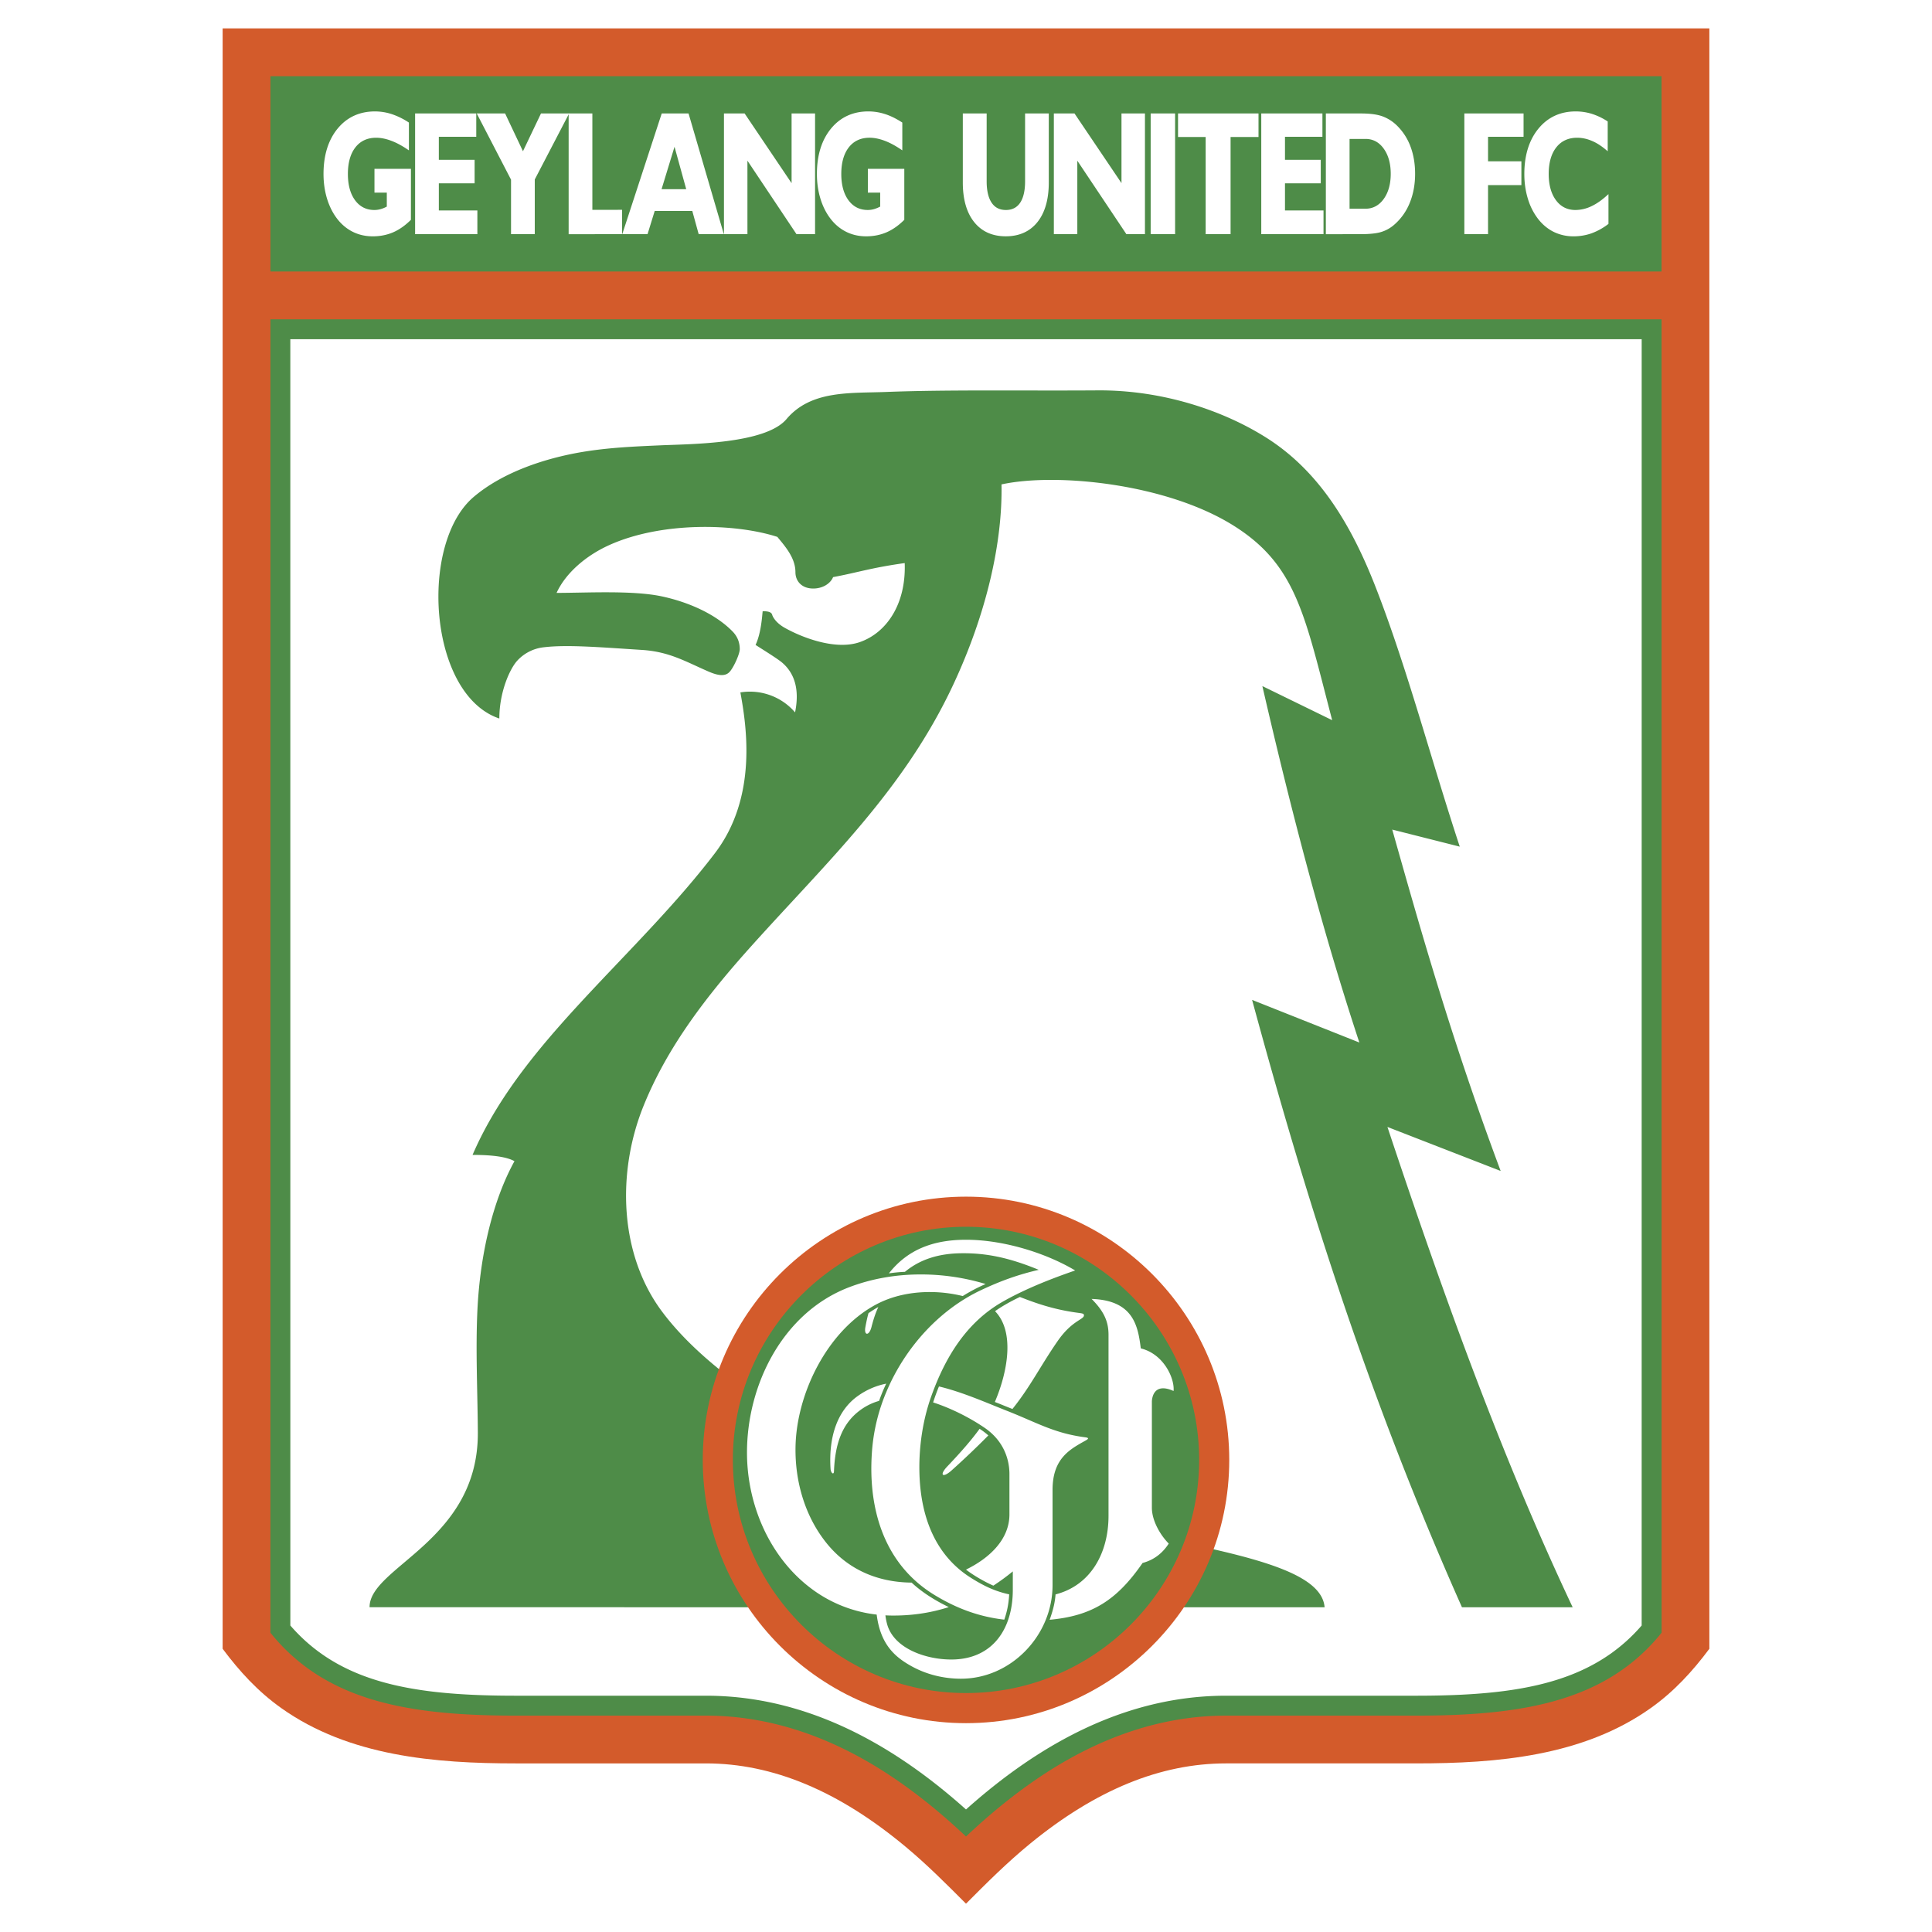
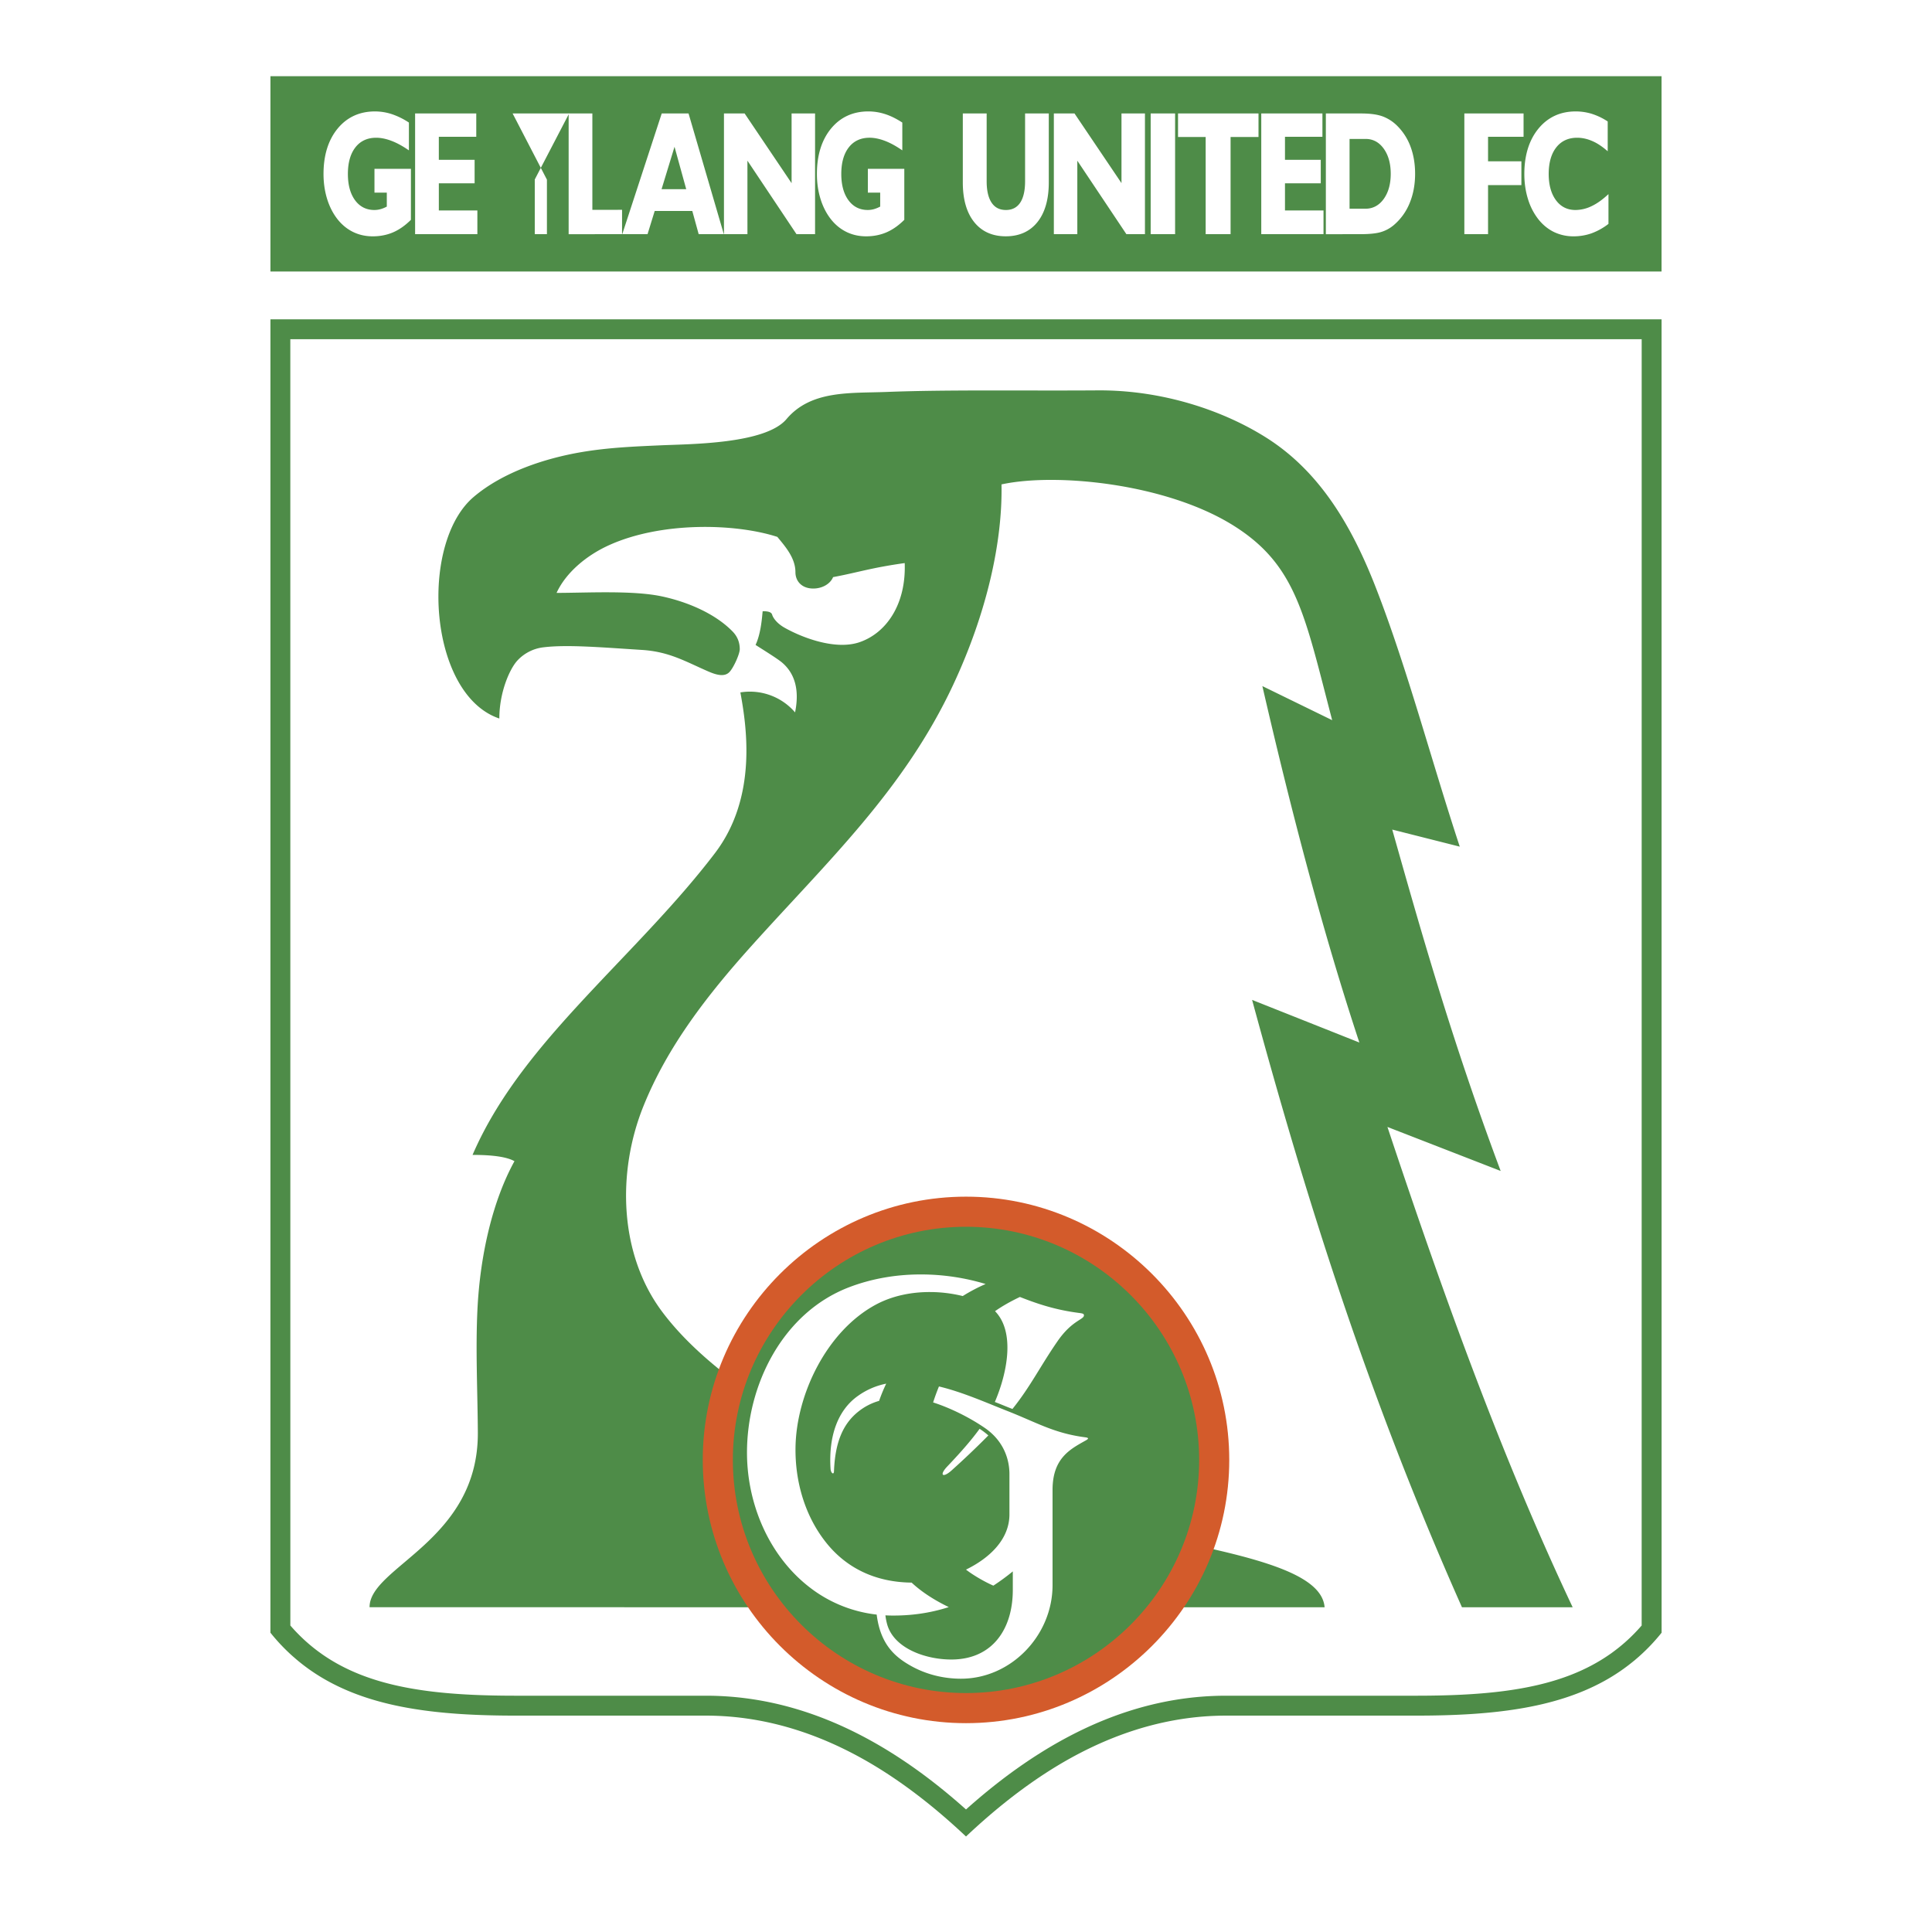
<svg xmlns="http://www.w3.org/2000/svg" width="2500" height="2500" viewBox="0 0 192.756 192.756">
  <g fill-rule="evenodd" clip-rule="evenodd">
    <path fill="#fff" d="M0 0h192.756v192.756H0V0z" />
-     <path d="M22.212 2.834V164.5c1.683 2.254 3.518 4.258 5.834 5.906 6.786 4.83 15.395 5.529 23.414 5.529h18.963c6.67 0 13.235 2.734 19.949 8.332 2.122 1.768 4.05 3.703 5.993 5.654l.013-.014.012.014c2.063-2.072 4.112-4.119 6.383-5.977 6.578-5.381 13.018-8.01 19.559-8.01h18.963c8.02 0 16.629-.699 23.414-5.529 2.316-1.648 4.152-3.652 5.834-5.906V2.834H22.212z" fill="#d35b2b" />
    <path d="M26.982 31.857l-.002 131.038a19.059 19.059 0 0 0 5.798 4.861c4.982 2.723 11.251 3.412 18.683 3.412h18.963c6.342 0 12.236 2.088 17.557 5.445 2.799 1.768 5.594 3.971 8.398 6.615 2.804-2.645 5.599-4.848 8.397-6.615 5.32-3.357 11.215-5.445 17.557-5.445h18.963c7.432 0 13.701-.689 18.684-3.412a19.086 19.086 0 0 0 5.799-4.861l-.004-131.038H26.982zM26.982 7.602V27.09h138.791V7.602H26.982z" fill="#4e8c48" />
-     <path d="M163.791 33.843l-.002 128.334c-1.961 2.264-4.281 3.828-6.984 4.895-4.213 1.662-9.355 2.109-15.51 2.109h-18.963c-6.857 0-13.041 2.254-18.576 5.734-2.602 1.637-5.061 3.543-7.378 5.615-2.317-2.072-4.776-3.979-7.377-5.615-5.537-3.48-11.721-5.734-18.578-5.734H51.46c-6.154 0-11.295-.447-15.51-2.109-2.701-1.066-5.021-2.631-6.982-4.895l-.003-128.334h134.826zM40.998 16.844h-3.637v2.373h1.231v1.394a3.058 3.058 0 0 1-.604.25c-.208.06-.423.09-.638.09-.8 0-1.445-.324-1.919-.964-.479-.647-.722-1.532-.722-2.631 0-1.125.254-2.02.755-2.659.496-.633 1.192-.954 2.07-.954.456 0 .956.099 1.483.295.639.237 1.221.582 1.78.965v-2.774a7.28 7.28 0 0 0-1.713-.844 5.448 5.448 0 0 0-1.672-.268c-1.542 0-2.797.579-3.732 1.719-.931 1.137-1.403 2.658-1.403 4.521 0 .881.121 1.718.358 2.487.24.776.59 1.459 1.042 2.033.433.548.953.974 1.548 1.265.592.29 1.252.437 1.962.437.736 0 1.42-.135 2.036-.401.673-.292 1.254-.731 1.772-1.245.003-1.697.003-3.393.003-5.089zM47.627 23.364V21h-3.844v-2.71h3.569v-2.347h-3.57v-2.294h3.735v-2.33h-6.102v12.045h6.212zM53.354 23.364v-5.458l3.378-6.49.05-.097h-2.807l-.018.037-1.781 3.732-1.764-3.731-.018-.038h-2.831l3.423 6.604v5.441h2.368z" fill="#fff" />
+     <path d="M163.791 33.843l-.002 128.334c-1.961 2.264-4.281 3.828-6.984 4.895-4.213 1.662-9.355 2.109-15.51 2.109h-18.963c-6.857 0-13.041 2.254-18.576 5.734-2.602 1.637-5.061 3.543-7.378 5.615-2.317-2.072-4.776-3.979-7.377-5.615-5.537-3.48-11.721-5.734-18.578-5.734H51.46c-6.154 0-11.295-.447-15.51-2.109-2.701-1.066-5.021-2.631-6.982-4.895l-.003-128.334h134.826zM40.998 16.844h-3.637v2.373h1.231v1.394a3.058 3.058 0 0 1-.604.25c-.208.06-.423.09-.638.09-.8 0-1.445-.324-1.919-.964-.479-.647-.722-1.532-.722-2.631 0-1.125.254-2.02.755-2.659.496-.633 1.192-.954 2.07-.954.456 0 .956.099 1.483.295.639.237 1.221.582 1.78.965v-2.774a7.28 7.28 0 0 0-1.713-.844 5.448 5.448 0 0 0-1.672-.268c-1.542 0-2.797.579-3.732 1.719-.931 1.137-1.403 2.658-1.403 4.521 0 .881.121 1.718.358 2.487.24.776.59 1.459 1.042 2.033.433.548.953.974 1.548 1.265.592.29 1.252.437 1.962.437.736 0 1.42-.135 2.036-.401.673-.292 1.254-.731 1.772-1.245.003-1.697.003-3.393.003-5.089zM47.627 23.364V21h-3.844v-2.71h3.569v-2.347h-3.57v-2.294h3.735v-2.33h-6.102v12.045h6.212zM53.354 23.364v-5.458l3.378-6.49.05-.097h-2.807h-2.831l3.423 6.604v5.441h2.368z" fill="#fff" />
    <path d="M62.063 23.364v-2.431l-2.963.002V11.32h-2.366v12.045l5.329-.001zM79.468 23.364h1.851V11.319h-2.342v6.955l-4.686-6.955H72.23v12.045h2.342l-.001-7.334 4.897 7.334zM90.222 16.844h-3.636v2.373h1.231v1.394c-.207.11-.404.191-.604.249-.208.06-.423.09-.638.09-.8 0-1.445-.324-1.918-.964-.479-.647-.722-1.532-.722-2.631 0-1.125.254-2.02.755-2.659.496-.633 1.192-.954 2.07-.954.457 0 .955.099 1.483.295.639.237 1.221.582 1.78.965v-2.774c-.537-.347-1.101-.646-1.713-.844a5.448 5.448 0 0 0-1.672-.268c-1.542 0-2.798.579-3.732 1.719-.931 1.137-1.403 2.658-1.403 4.521 0 .881.12 1.718.358 2.487.239.776.59 1.46 1.042 2.033.432.548.953.974 1.548 1.265.592.29 1.252.437 1.962.437.736 0 1.421-.135 2.036-.401.673-.292 1.255-.731 1.772-1.245l.001-5.088zM102.273 11.319v6.768c0 .935-.166 1.655-.494 2.143-.322.478-.799.721-1.414.721-.631 0-1.098-.236-1.428-.724-.33-.488-.498-1.208-.498-2.14v-6.768H96.06v6.887c0 1.678.379 3.005 1.129 3.944.752.946 1.814 1.426 3.158 1.426 1.346 0 2.41-.479 3.164-1.426.748-.939 1.127-2.267 1.127-3.944v-6.887h-2.365zM112.381 23.364h1.851V11.319h-2.341v6.95l-4.688-6.95h-2.06v12.045h2.341v-7.331l4.897 7.331zM117.24 23.364V11.319h-2.437v12.045h2.437zM122.775 23.364v-9.697l2.786-.001v-2.347h-8.028v2.347l2.756.001v9.697h2.486zM132.047 23.364V21h-3.844v-2.71h3.57v-2.347h-3.57v-2.294h3.736v-2.33h-6.102v12.045h6.21zM148.463 23.364v-4.897h3.326v-2.373h-3.326v-2.445h3.543v-2.33h-5.908v12.045h2.365zM160.477 19.367c-.518.478-1.066.912-1.709 1.212a3.728 3.728 0 0 1-1.586.372c-.811 0-1.463-.326-1.939-.97-.482-.647-.729-1.531-.729-2.625 0-1.125.256-2.02.762-2.659.5-.633 1.199-.954 2.078-.954.488 0 .982.105 1.467.312.592.248 1.1.621 1.58 1.037v-2.974a6.406 6.406 0 0 0-1.582-.76 5.46 5.46 0 0 0-1.613-.241c-1.533 0-2.783.579-3.719 1.722-.932 1.139-1.404 2.659-1.404 4.518 0 .885.121 1.723.359 2.487a6.177 6.177 0 0 0 1.041 2.033c.443.556.967.983 1.557 1.271a4.47 4.47 0 0 0 1.957.431 5.38 5.38 0 0 0 1.789-.3 6.268 6.268 0 0 0 1.691-.942v-2.97zM67.297 14.644l1.167 4.229h-2.459l1.292-4.229zm-2.692 8.72l.715-2.316h3.75l.638 2.316h2.508l-3.52-12.045h-2.675l-3.938 12.045h2.522zM136.248 13.861c.732 0 1.338.323 1.799.961.469.646.707 1.493.707 2.516 0 1.025-.238 1.874-.707 2.521-.438.605-1.041.964-1.799.964h-1.602v-6.962h1.602zm-.549 9.503c.912 0 1.613-.071 2.08-.212a3.554 3.554 0 0 0 1.295-.708 5.674 5.674 0 0 0 1.57-2.19c.359-.87.541-1.852.541-2.917 0-.976-.15-1.876-.445-2.676a5.696 5.696 0 0 0-1.311-2.078 4.078 4.078 0 0 0-1.48-.969c-.693-.253-1.523-.294-2.25-.294h-3.418v12.045l3.418-.001z" fill="#fff" />
    <path d="M83.117 57.579c-.268.659-1.054 1.139-1.979 1.139-1.144 0-1.778-.734-1.778-1.633 0-1.439-1.053-2.601-1.804-3.52-4.194-1.357-11.566-1.54-16.793.828-2.291 1.038-4.315 2.76-5.234 4.76 2.945 0 7.551-.27 10.458.339 2.465.517 5.297 1.662 7.099 3.507.474.484.718 1.067.72 1.764.001.465-.55 1.689-.932 2.172-.483.653-1.327.44-2.23.046-2.285-.997-3.88-1.965-6.601-2.138-4.038-.257-7.46-.547-9.802-.263a4.211 4.211 0 0 0-2.635 1.337c-.763.84-1.787 3.157-1.787 5.77-4.038-1.364-6.082-6.85-6.079-12.174.001-4.012 1.166-7.933 3.515-9.931 2.906-2.472 7.111-3.859 10.815-4.484 2.652-.447 5.249-.553 7.858-.669 2.974-.133 10.439-.124 12.541-2.616 2.452-2.907 6.372-2.567 9.962-2.708 6.14-.24 13.842-.105 21.078-.157 6.496-.046 12.561 2.019 16.834 4.721 5.311 3.359 8.518 8.761 10.945 15.012 3.123 8.037 5.484 17.089 8.354 25.789l-6.738-1.703c2.826 9.988 5.912 20.95 10.818 34.06l-11.297-4.391c5.648 16.979 11.445 33.021 18.48 47.92H145.86c-9.492-21.344-15.609-40.988-20.938-60.596l10.701 4.252c-3.605-10.906-6.766-22.922-9.676-35.561l6.965 3.401c-2.729-10.403-3.525-15.427-9.787-19.379-6.74-4.255-17.789-5.325-23.205-4.144.113 5.719-1.461 12.802-4.807 19.964-4.923 10.537-12.548 17.63-20.159 26.105-4.354 4.848-8.353 9.979-10.764 15.977-2.632 6.543-2.443 14.715 1.861 20.48 3.345 4.48 8.523 8.053 12.963 10.842 19.774 12.426 52.528 11.072 53.141 18.658H36.872c-.027-4.027 10.857-6.6 10.802-17.422-.02-3.967-.232-8.092-.046-12.146.265-5.752 1.601-11.135 3.701-14.936-.755-.422-2.149-.629-4.182-.625 2.707-6.283 7.354-11.566 12.156-16.682 4.067-4.333 8.419-8.688 12.024-13.42 4.278-5.614 3.147-12.721 2.541-16.042a5.939 5.939 0 0 1 5.456 1.993c.449-2.202 0-3.852-1.274-4.952-.44-.38-1.738-1.184-2.667-1.778.557-1.186.653-2.871.708-3.364.669-.003.891.136.953.365.055.201.361.779 1.204 1.265 1.854 1.052 5.135 2.264 7.49 1.467 2.699-.915 4.675-3.795 4.525-7.9-3.371.47-4.696.946-7.146 1.401z" fill="#4e8c48" />
    <path d="M96.378 119.391c14.466 0 26.265 11.799 26.265 26.266 0 14.465-11.799 26.264-26.265 26.264s-26.264-11.799-26.264-26.264c0-14.468 11.798-26.266 26.264-26.266z" fill="#d35b2b" />
    <path d="M96.378 122.395c12.812 0 23.261 10.449 23.261 23.262 0 12.811-10.449 23.26-23.261 23.26s-23.261-10.449-23.261-23.26c0-12.813 10.449-23.262 23.261-23.262z" fill="#4e8c48" />
-     <path d="M90.286 126.891c1.541-1.275 3.414-1.828 5.624-1.854 2.379-.027 4.663.389 7.725 1.654-2.098.488-3.826 1.119-5.736 2.016-4.205 1.973-7.618 5.771-9.457 10.143a18.727 18.727 0 0 0-1.408 5.527c-.535 5.799.994 11.561 6.171 14.736 2.292 1.404 4.562 2.201 6.994 2.48.25-.738.424-1.451.488-2.525-1.447-.305-2.613-.883-3.864-1.678-3.218-2.045-5.005-5.627-5.095-10.607-.045-2.514.35-5.137 1.182-7.467 1.385-3.881 3.489-7.352 7.083-9.418 1.74-.998 4.068-2.041 7.277-3.143-2.875-1.721-7.154-3.082-10.969-3.064-3.211.016-5.752.982-7.615 3.352.563-.08 1.098-.133 1.6-.152zm-3.636 4.121c-.117.414-.209.844-.312 1.402-.157.852.377.896.61-.018.22-.863.433-1.465.684-1.994-.33.174-.667.399-.982.61zm18.075 30.593c4.184-.385 6.672-1.904 9.271-5.668 1.225-.326 2.051-1.064 2.609-1.934-.93-.943-1.682-2.371-1.682-3.566v-10.648c.02-.246.143-1.916 2.164-1.01.119-1.266-.99-3.697-3.27-4.25-.277-2.154-.678-4.797-4.908-4.934 1.266 1.264 1.688 2.293 1.688 3.58v18.049c0 3.805-1.844 6.971-5.283 7.848-.064.762-.193 1.408-.589 2.533z" fill="#fff" />
    <path d="M96.053 129.307a17.205 17.205 0 0 1 2.283-1.201 22.32 22.32 0 0 0-6.46-.955c-2.451-.002-4.897.41-7.175 1.283-6.609 2.535-10.197 9.74-10.173 16.553a18.243 18.243 0 0 0 1.125 6.244c1.062 2.873 2.843 5.404 5.2 7.195a13.346 13.346 0 0 0 6.614 2.662c.372 2.965 1.804 4.205 3.389 5.102 1.542.873 3.272 1.289 4.992 1.295 5.02.016 9.165-4.316 9.165-9.33v-9.502c0-3.178 1.756-4.066 3.326-4.947.336-.189.25-.266-.072-.307-3.084-.402-4.773-1.445-7.688-2.596-2.277-.896-4.537-1.91-6.899-2.477a21.488 21.488 0 0 0-.582 1.594c1.669.535 3.589 1.469 5.159 2.547 1.891 1.299 2.455 3.145 2.455 4.602v4.021c0 2.504-1.998 4.371-4.335 5.51.716.553 1.796 1.188 2.73 1.6a22.183 22.183 0 0 0 1.941-1.422v1.836c0 .865-.098 1.686-.295 2.438-.703 2.688-2.658 4.516-5.835 4.518-2.57.002-5.709-1.104-6.398-3.482a6.244 6.244 0 0 1-.183-.924c.205.01.412.018.621.02 1.772.016 3.692-.197 5.701-.844-1.943-.934-3.11-1.883-3.706-2.443-3.705-.037-6.507-1.52-8.428-3.865-2.186-2.67-3.213-6.17-3.156-9.648.086-5.291 3.121-11.578 7.999-14.213 1.659-.896 3.61-1.289 5.563-1.262 1.054.011 2.112.15 3.122.398zm-7.635 8.74a7.291 7.291 0 0 0-2.794 1.203c-2.023 1.41-2.968 4-2.76 7.289.028.434.327.646.342.256.106-2.787.836-4.746 2.531-6.039a5.859 5.859 0 0 1 1.97-.99c.21-.594.444-1.17.711-1.719zm10.857-7.231c2.055 2.113 1.188 6.254-.02 9.059.676.258 1.232.502 1.758.697 1.791-2.229 2.768-4.258 4.492-6.752 1.525-2.209 2.771-2.158 2.629-2.656-.039-.139-.301-.141-.883-.227-2.223-.326-3.92-.92-5.496-1.539-.878.42-1.716.881-2.48 1.418zm-1.541 11.737c-.732 1.014-1.747 2.205-3.207 3.738-.862.902-.467 1.205.417.41a84.307 84.307 0 0 0 3.664-3.488 6.987 6.987 0 0 0-.874-.66z" fill="#fff" />
  </g>
</svg>